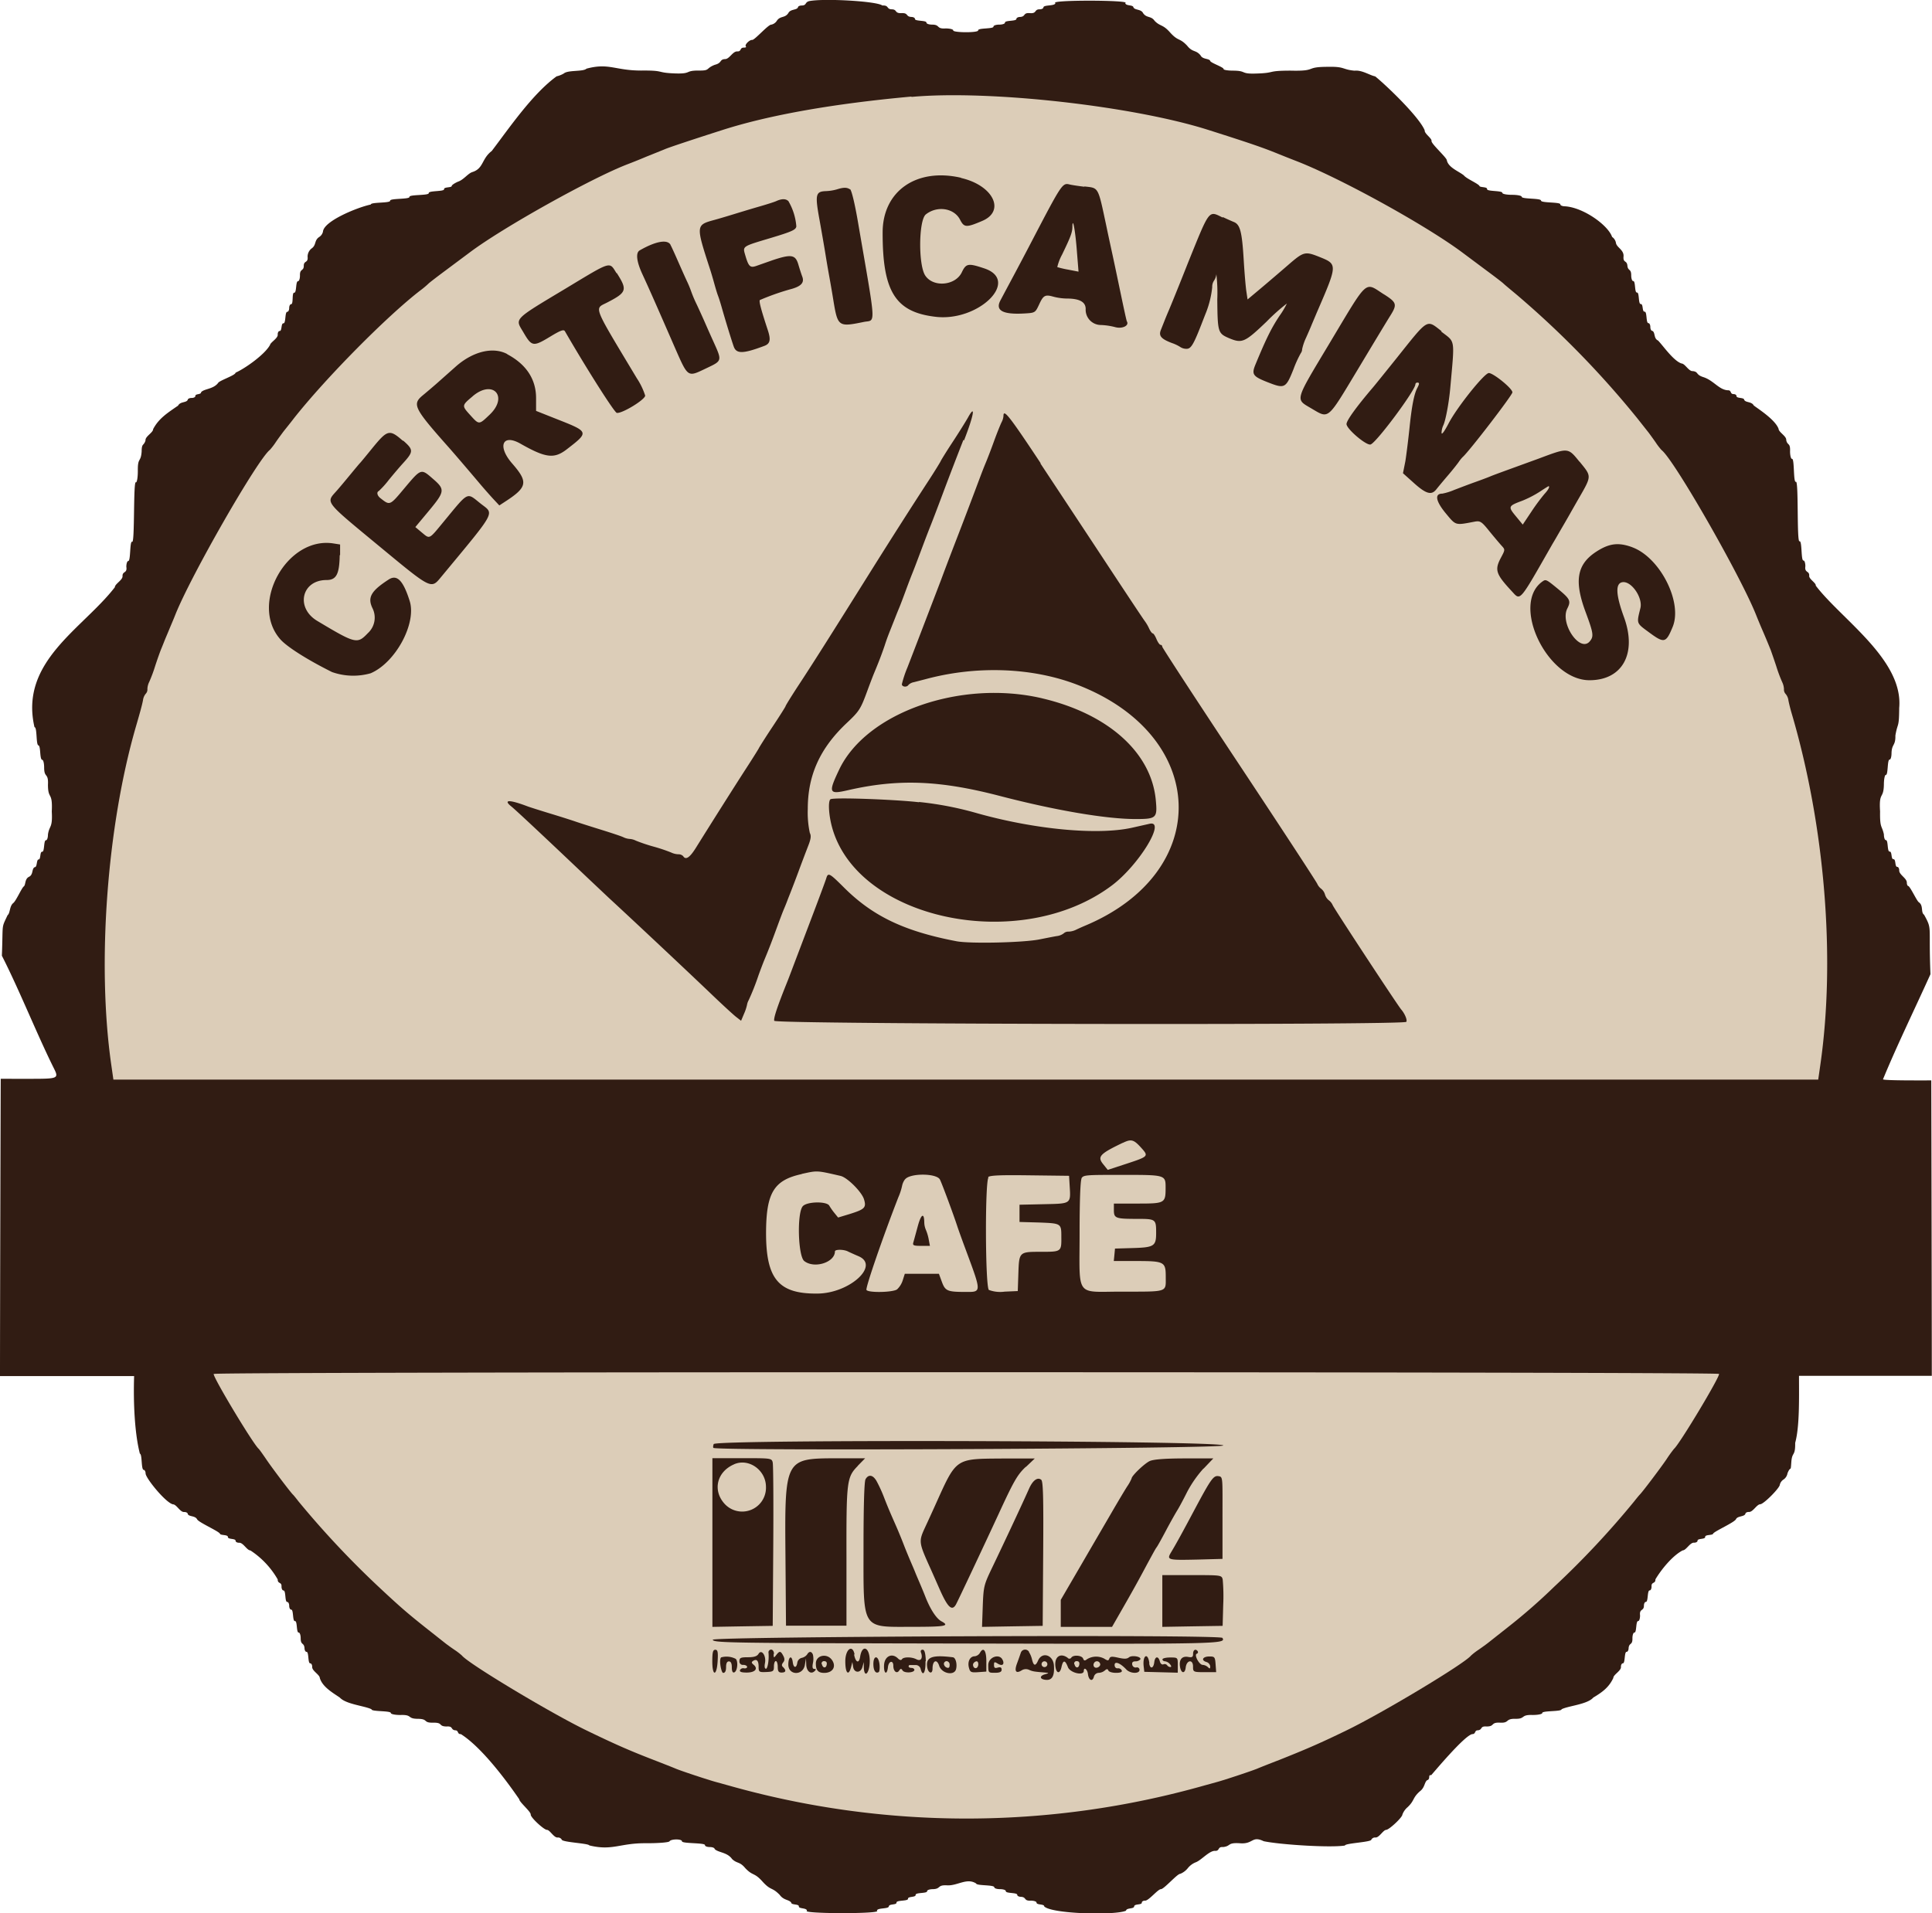
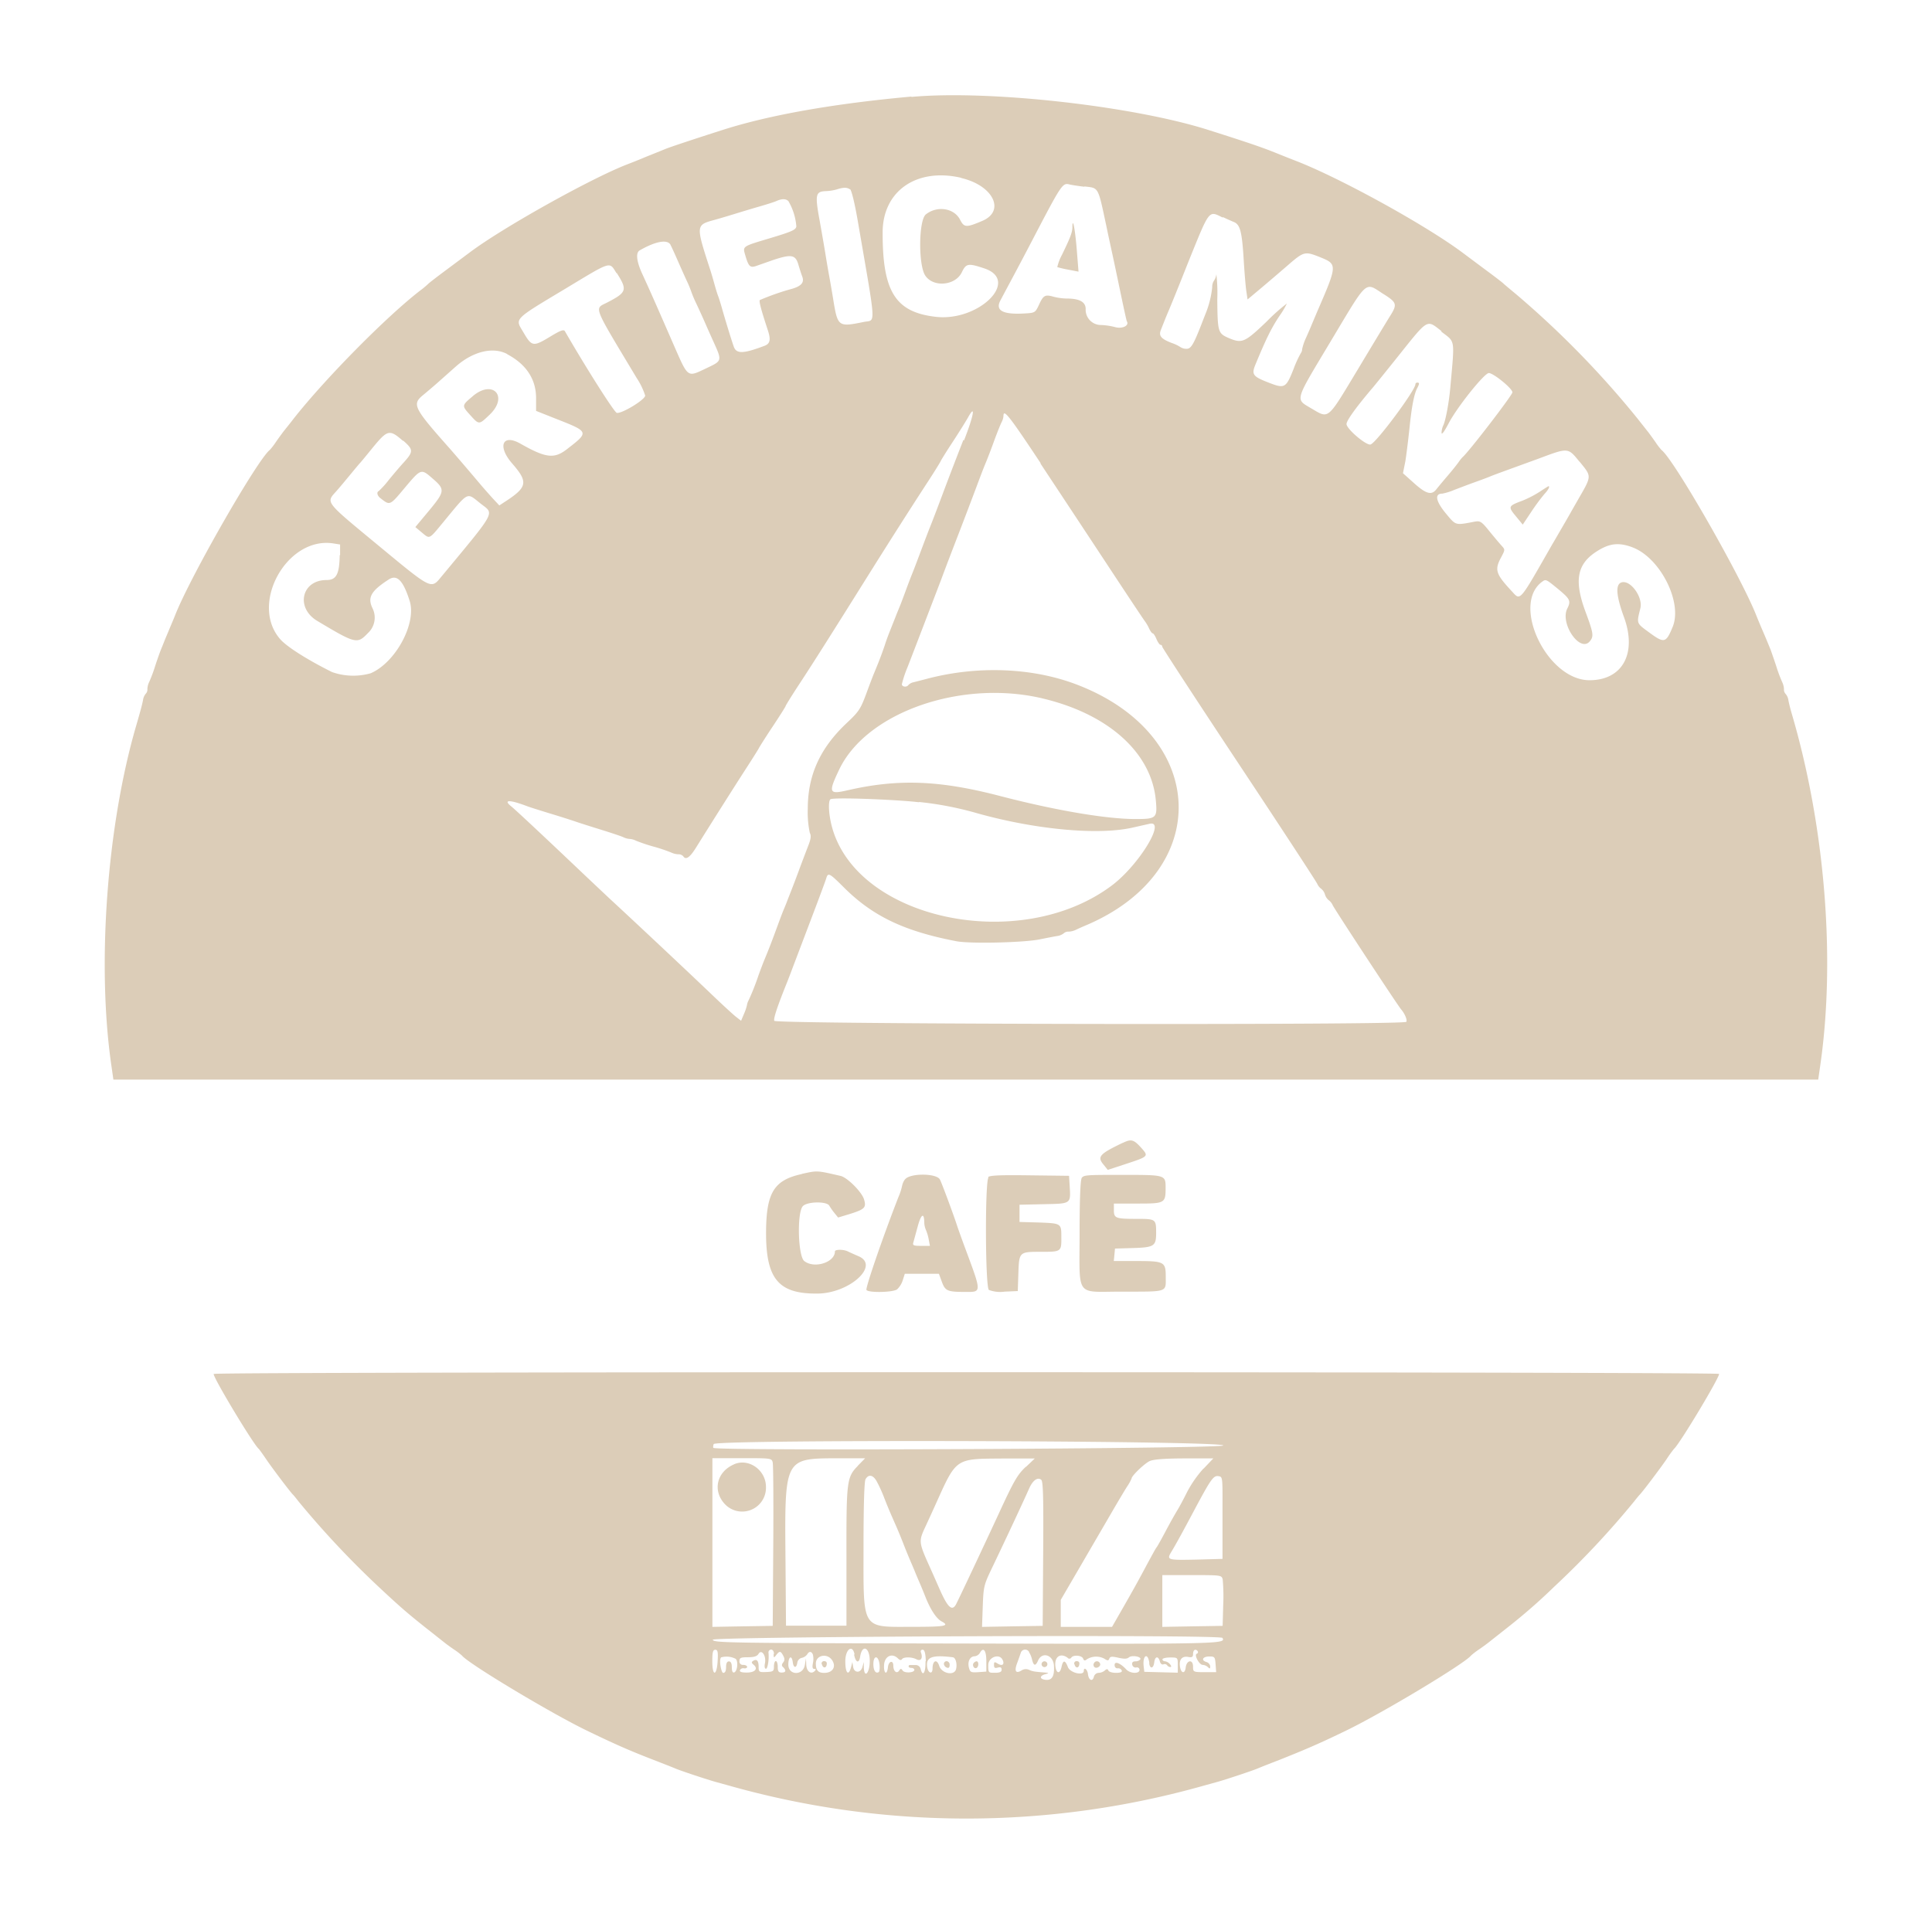
<svg xmlns="http://www.w3.org/2000/svg" viewBox="0 0 400.04 396.27">
  <defs>
    <style>.cls-1{fill:#311c13;}.cls-1,.cls-2{fill-rule:evenodd;}.cls-2{fill:#dccdb8;}</style>
  </defs>
  <g id="Camada_2" data-name="Camada 2">
    <g id="svg">
-       <path class="cls-1" d="M399.89,223.76c-1.91,0-9.78.05-10-.22,2.83-6.88,6.48-14.36,9.83-21.77-.42-10.35.44-9.12-1.32-12.32-.73-.49-.07-1.92-1.11-2.6-.47-.41-1.68-3.08-2.15-3.35-.17,0-.31-.31-.31-.7,0-.93-1.62-1.63-1.58-2.55,0-.39-.18-.71-.4-.71-.55,0-.24-1.61-.79-1.59s-.24-1.61-.79-1.58-.25-2.42-.8-2.38c-.21,0-.39-.53-.39-1.19-.42-1.93-.85-1.18-.79-4.76-.27-4.25.72-2.38.79-5.55,0-1.09.18-2,.4-2,.51.06.27-3.23.79-3.17.22,0,.39-.61.39-1.36.06-1.94.85-1.45.8-3.62.48-2.84.76-1.38.79-5.72.9-10-12-18.37-17.28-25.33.11-.56-1.51-1.39-1.35-2.11,0-1-1-.5-.8-1.9,0-.65-.17-1.19-.39-1.19-.54.08-.26-4-.8-4-.64.62-.15-12.92-.79-12.29-.54.11-.25-4.88-.79-4.76-.22,0-.4-.71-.4-1.59.08-1.81-.56-1.14-.79-2.29.08-.84-1.56-1.62-1.59-2.36C367.58,87,364.54,85,363.15,84c-.46-.89-1.67-.56-2-1.19,0-.54-1.61-.25-1.59-.79,0-.22-.26-.4-.59-.4-.82,0-.37-.82-1.2-.79-1.83-.1-2.92-2-5-2.7-1.73-.53-1-1.1-2.24-1.27-.85.1-1.62-1.56-2.36-1.58-1.69-.57-3.83-3.71-4.86-4.76-.94-.41-.53-1.71-1.19-2-.22,0-.4-.36-.4-.79s-.17-.8-.39-.8c-.55,0-.25-2.42-.8-2.38s-.24-1.61-.79-1.58-.25-2.43-.79-2.38-.25-2.43-.79-2.38c-.22,0-.4-.53-.4-1.19,0-1.45-.68-.83-.79-2s-.92-.51-.8-1.9-1.47-1.86-1.58-2.86a1.89,1.89,0,0,0-.79-1.19c-.8-2.39-5.88-6.08-9.72-6.34-.55,0-1-.18-1-.4.07-.52-4-.26-4-.79s-4-.27-4-.79c0-.22-.89-.4-2-.4s-2-.18-2-.39c0-.53-3.23-.27-3.17-.8s-1.57-.28-1.59-.69c-.46-.55-2.7-1.48-3.22-2.15-1-.82-3.2-1.6-3.52-3.12,0-.54-3.26-3.43-3.17-4S294.92,27.69,295,27c-1.14-2.79-7.88-9.26-10.25-11.18-1.13-.22-2.75-1.36-4.29-1.18-2.63-.25-1.92-.88-5.5-.8-5,0-2,.93-7.71.79-5.15,0-2.94.48-7.13.6-3.41.12-1.85-.57-4.76-.6-1.09,0-2-.14-2-.32.06-.4-2.84-1.33-2.78-1.73-.32-.51-1.57-.25-2-1.12-1-1.2-1.61-.54-2.77-2-1.63-1.73-1.79-.79-3.57-2.78-1.51-1.7-2-1.16-3.17-2.37-.73-1.07-1.65-.52-2.38-1.59-.43-.87-1.7-.58-2-1.19-.06-.58-1.59-.25-1.69-.89,1.36-.64-15.83-.69-14.47,0-.07.66-2.42.32-2.48.89,0,.22-.35.4-.79.4-1.15,0-.52.91-2,.79s-.82.7-2,.79c-.44,0-.8.18-.8.4,0,.54-2.42.25-2.37.79,0,.22-.54.4-1.19.4s-1.19.18-1.19.4c.06.53-3.24.25-3.17.79s-5.3.48-5.16,0c0-.22-.71-.4-1.58-.4-2,.13-1.07-.78-2.78-.79-.65,0-1.19-.18-1.19-.4.05-.53-2.42-.26-2.38-.79,0-.22-.35-.4-.79-.4-1.17-.1-.52-.86-2-.79s-.83-.76-2-.79-.52-.86-1.95-.79c-1.19-.9-11.81-1.49-15-.94-1.15.2-.58.91-1.69.94-.43,0-.79.17-.79.39-.28.61-1.56.31-2,1.19-.72,1.08-1.66.51-2.38,1.59a1.83,1.83,0,0,1-1.11.79c-.61-.11-3.47,3.22-4,3.17s-1.61,1-1.31,1.34c.14.14,0,.25-.41.25-.91,0-.42.83-1.37.79s-1.63,1.63-2.55,1.59c-1.16.07-.55.8-2.09,1.18-2,.78-.87,1.23-3.37,1.19-2.92,0-1.36.7-4.76.6-4.21-.14-2-.65-7.14-.6-5.39,0-6.67-1.64-11.3-.39-.67.67-3.83.24-4.7,1a5.33,5.33,0,0,1-1.49.59c-5,3.63-9.8,10.69-13.43,15.46-2.13,1.62-1.65,3.61-4,4.36-.94.29-1.81,1.61-3,2-.7.31-1.28.7-1.28.87,0,.41-1.64.17-1.59.69s-3.24.26-3.17.8-4.06.26-4,.79-4.06.26-4,.79-4.06.26-4,.79c-2.59.52-9.78,3.4-9.91,5.64a1.82,1.82,0,0,1-.8,1.1c-1.06.73-.52,1.66-1.58,2.38a2.17,2.17,0,0,0-.8,1.68c.15,1.39-.79.74-.79,1.89s-.84.53-.79,2c0,.66-.18,1.19-.4,1.19-.52,0-.26,2.43-.79,2.38S60.8,63,60.28,63c-.22,0-.4.36-.4.79s-.18.79-.4.79c-.52,0-.26,2.43-.79,2.38s-.26,1.62-.79,1.59c-.22,0-.4.32-.4.7.14.77-1.48,1.63-1.58,2.17-1.07,2-5.22,4.92-7.14,5.76,0,.55-3.42,1.64-3.63,2.15-1,1.29-2.89,1.17-3.51,1.9,0,.55-1.22.26-1.19.8,0,.22-.35.39-.79.39s-.79.18-.79.4c-.31.63-1.54.3-2,1.19-2.27,1.56-4,2.67-5.16,4.86,0,.74-1.69,1.52-1.58,2.36-.39,1.2-.79.48-.8,2.29-.18,2.36-.83,1.09-.79,4,0,1.32-.17,2.38-.39,2.38-.59-.64-.2,12.92-.8,12.29-.51-.09-.27,4-.79,4-.22,0-.4.54-.4,1.19.22,1.4-.78.86-.79,1.89.11.84-1.57,1.63-1.59,2.35C17.13,130.23,4,137,7.14,150.6c.58,0,.29,3.65.81,3.77s.23,2.91.79,3c.22,0,.4.71.4,1.59,0,2.26.92,1,.79,3.56,0,3.19,1,1.31.79,5.55.2,3.53-.5,2.8-.79,4.76,0,.66-.18,1.19-.4,1.19-.52-.05-.27,2.43-.79,2.38S8.48,178,8,178s-.27,1.63-.8,1.59c-.67.3-.26,1.55-1.19,2s-.65,1.67-1.09,2-1.55,2.9-2.15,3.42c-.83.63-.64,2.11-1.2,2.53-1.34,2.88-.91,1.39-1.18,8.4,3.52,6.88,7.31,16.36,10.65,23.08,1.21,2.41,1.21,2.41-5.25,2.41H.15C.11,233,0,274.42,0,285H27.77c-.19,5.69.14,12,1.19,16.06.51.12.24,3.31.79,3.37.22,0,.4.35.4.79.16,1.11,4.17,6,5.65,6.34.76,0,1.5,1.68,2.36,1.59.39,0,.71.18.71.39.2.62,1.49.32,1.93,1.1.24.63,4.46,2.46,4.74,3,.12.4,1.66.15,1.65.69s1.61.25,1.59.79c0,.22.32.4.7.4.86-.09,1.63,1.57,2.37,1.59a17.66,17.66,0,0,1,5.65,6c0,1,.85.45.79,1.5,0,.43.18.79.4.79.55,0,.25,2.43.79,2.38.22,0,.4.36.4.79s.18.8.4.8c.54-.05.25,2.42.79,2.37s.25,2.43.79,2.38c.22,0,.4.54.4,1.19,0,1.47.67.82.79,2,0,.44.18.8.4.8.55-.05.25,2.42.79,2.38.22,0,.4.31.4.7-.09.84,1.55,1.63,1.58,2.34.55,1.86,2.74,3.09,4.14,4.05,1.29,1.4,5.1,1.7,6.57,2.42-.08.53,4,.26,4,.79,0,.22.89.4,2,.4,2.56-.09,1.29.77,3.57.79s1,.84,3.17.8,1,.75,2.78.79c1.45-.11.81.65,1.78.79.82,0,.37.82,1.2.79,4.28,2.7,9.43,9.61,12.08,13.48,0,.58,2.44,2.59,2.38,3.18s2.75,3.17,3.36,3.17,1.45,1.69,2.25,1.58a.88.88,0,0,1,.81.44c.1.56,5.57.76,5.71,1.2,4.84,1.18,6.32-.52,11.83-.45,2.6,0,4.64-.17,4.78-.4.32-.51,2.58-.51,2.58,0s4.87.27,4.76.8c0,.22.44.39,1,.39s1,.18,1,.4c.71.76,2.62.65,3.61,2.08,1.06,1,1.56.47,2.73,1.88,1.63,1.72,1.79.8,3.57,2.78s1.92,1.07,3.57,2.77c.85,1.16,1.88.93,2.38,1.59,0,.54,1.61.25,1.58.79s1.59.25,1.69.89c-1.36.66,15.83.69,14.47,0,.07-.64,2.41-.32,2.47-.89s1.62-.25,1.59-.79,2.42-.26,2.38-.79,1.61-.25,1.58-.8,2.43-.25,2.38-.79c0-.22.54-.4,1.19-.4,1.74-.05.82-.91,2.95-.79s4.08-1.62,6-.39c.11.51,3.71.24,3.77.79,0,.22.53.39,1.19.39s1.19.18,1.19.4c-.05.53,2.42.26,2.37.79,0,.22.36.4.8.4,1.16.08.51.87,2,.79.65,0,1.19.18,1.19.4,0,.54,1.62.25,1.59.79,1.53,1.58,14.77,1.89,16.94.89.09-.64,1.63-.31,1.69-.89s1.62-.25,1.58-.79c0-.22.29-.4.64-.4.72.11,2.68-2.38,3.32-2.38s3.43-3.24,4-3.17a3.92,3.92,0,0,0,1.58-1.19,4,4,0,0,1,1.6-1.19c1.18-.41,2.93-2.56,4.14-2.37.92-.07.37-.9,1.59-.8,1.66-.22.8-.94,3.37-.79,2.91.27,2.48-1.63,5-.42,3.22.69,13.64,1.39,16.82.9,0-.5,5.5-.69,5.47-1.23a.88.88,0,0,1,.82-.44c.78.1,1.61-1.54,2.25-1.58s3.36-2.59,3.36-3.17a3.73,3.73,0,0,1,1.09-1.54c1.47-1.4.95-1.85,2.49-3.24,1.12-.83.93-1.89,1.57-2.36.22,0,.4-.28.4-.62s.18-.51.39-.37c.74-.82,6.9-8.22,8.52-8.53.81,0,.39-.81,1.2-.79,1-.14.35-.9,1.78-.79,1.75,0,.76-.89,2.78-.79s1-.84,3.17-.8,1-.88,3.57-.79c1.09,0,2-.18,2-.4-.1-.53,4.05-.26,4-.79,1.45-.72,5.34-1,6.57-2.42,1.93-1.15,3.25-2.15,4.14-4.05,0-.71,1.69-1.5,1.58-2.34,0-.39.18-.7.4-.7.52,0,.26-2.43.79-2.38.22,0,.4-.36.4-.8.13-1.16.83-.51.79-2,0-.65.18-1.19.4-1.19.52.05.26-2.42.79-2.38.22,0,.39-.53.39-1.18-.17-1.45.79-.84.8-2,0-.43.18-.79.39-.79.53.05.27-2.43.8-2.38.22,0,.39-.36.39-.79-.08-1.05.83-.52.8-1.5,1.19-2,3.51-4.89,5.65-6,.71,0,1.53-1.68,2.36-1.59.39,0,.71-.18.71-.4-.05-.53,1.62-.25,1.58-.79s1.55-.29,1.65-.69c.27-.5,4.43-2.32,4.74-3s1.71-.47,1.94-1.1c0-.21.32-.39.7-.39.84.09,1.64-1.57,2.37-1.59s4.06-3.39,4.06-4.06a1.8,1.8,0,0,1,.8-1.09,1.94,1.94,0,0,0,.79-1.28c.72-1.75.63,0,.79-2.29s.84-1.07.8-4c.92-3.37.8-9.05.79-13.88H400C400,274.42,399.92,233.39,399.89,223.76Z" />
      <path id="path2" class="cls-2" d="M188.72,20c-16.15,1.47-29.38,3.81-39.05,6.9-5.76,1.84-11.26,3.66-12,4l-1.78.72-2.09.84c-1.23.52-2.59,1.07-4,1.61-7.42,2.88-25.59,13-32.51,18.19l-5,3.73c-1.67,1.24-3.28,2.47-3.57,2.75s-1,.91-1.7,1.42c-6.9,5.32-19.45,18-26.12,26.42-1,1.31-2.1,2.64-2.36,3s-.91,1.22-1.44,2a13.34,13.34,0,0,1-1.22,1.59c-2.57,2-16.33,26-19.56,34.1-.39,1-1,2.4-1.31,3.16s-.74,1.75-.91,2.18-.49,1.24-.72,1.79-.8,2.15-1.26,3.56a29.79,29.79,0,0,1-1.22,3.27,3.6,3.6,0,0,0-.38,1.46,1.27,1.27,0,0,1-.35,1,2.6,2.6,0,0,0-.56,1.32c-.19,1-.54,2.28-1.46,5.45-6,20.69-8.11,49.19-5.11,70.07l.44,3.07h353l.44-3.07c3.18-22.08.94-49.55-6-73-.22-.76-.5-1.88-.61-2.48a2.51,2.51,0,0,0-.57-1.32,1.31,1.31,0,0,1-.35-1,3.75,3.75,0,0,0-.37-1.46,29.79,29.79,0,0,1-1.22-3.27c-.46-1.41-1-2.93-1.15-3.36-.56-1.39-1.12-2.74-1.74-4.17-.33-.76-.92-2.17-1.3-3.13-3.21-8.07-17-32.19-19.57-34.13a13.34,13.34,0,0,1-1.22-1.59c-.53-.76-1.18-1.65-1.44-2l-2.37-3A192.92,192.92,0,0,0,314,61c-1.2-1-2.41-2-2.7-2.28s-1.89-1.5-3.57-2.74l-5-3.73c-7.66-5.7-25.5-15.53-34.58-19-.9-.35-2.09-.82-3.77-1.5-2.8-1.13-5.24-2-14-4.78-15.57-5-45.52-8.37-61.65-6.9M199,36.86c6.65,1.53,9.26,6.84,4.37,8.9-3.32,1.41-3.74,1.38-4.59-.28-1.24-2.39-4.72-2.93-7.07-1.08-1.5,1.18-1.59,10.5-.12,12.68,1.67,2.5,6.24,2.08,7.56-.68.89-1.86,1.31-1.93,4.67-.81,7.55,2.53-1.3,11.19-10.27,10-8.19-1-10.82-5.3-10.79-17.45,0-8.56,7-13.45,16.24-11.32m25.49,1.79c3.08.36,2.81-.14,4.65,8.48.2,1,.74,3.48,1.19,5.55s1.27,6,1.84,8.72,1.08,5.07,1.16,5.2c.53.88-.94,1.6-2.43,1.19a13.6,13.6,0,0,0-3-.44A3.16,3.16,0,0,1,224.8,64c0-1.47-1.27-2.17-3.93-2.17a11.76,11.76,0,0,1-2.74-.38c-1.74-.5-2.11-.29-3,1.68-.79,1.66-.8,1.67-3.17,1.8-4.35.23-5.91-.64-4.82-2.7.29-.55,1.38-2.6,2.43-4.56s2.89-5.44,4.08-7.73c6.22-11.92,6.34-12.11,7.84-11.73.45.11,1.83.32,3.07.47M176,39.16c.32.2,1,3,1.68,7,3.81,22.16,3.69,20,1.16,20.52-5.29,1.08-5.39,1-6.32-4.71-.21-1.31-.58-3.45-.82-4.76s-.59-3.36-.78-4.56-.74-4.37-1.21-7c-1-5.43-.83-6,1.35-6.07a9.54,9.54,0,0,0,2.23-.36c1.35-.43,2.08-.44,2.71,0m-12.7,2.53a12.21,12.21,0,0,1,1.59,5.14c-.1.71-.93,1.08-5.28,2.39-6.07,1.82-5.85,1.67-5.27,3.67.66,2.26,1,2.55,2.22,2.14L160,53.88c3.84-1.28,4.7-1.14,5.3.88.27.93.64,2.06.81,2.51.46,1.2-.14,1.95-2.06,2.53a50.47,50.47,0,0,0-6.71,2.34c-.22.22.21,1.88,1.64,6.23.66,2,.49,2.81-.7,3.26-4.38,1.65-5.79,1.69-6.34.18-.47-1.31-1.77-5.56-2.46-8-.28-1-.64-2.14-.81-2.57s-.52-1.6-.79-2.58-.64-2.23-.82-2.78c-3-9.22-3-9.27.82-10.32,1-.27,2.76-.8,4-1.18s3.52-1.08,5.16-1.55,3.33-1,3.76-1.21c1.16-.51,2-.47,2.5.1m89.91,3.24c.63.31,1.63.75,2.22,1,1.36.51,1.74,2,2.1,8,.15,2.51.39,5.35.53,6.31l.26,1.75,2.78-2.33c1.53-1.29,4.07-3.46,5.65-4.83,3.2-2.77,3.47-2.84,6.49-1.63,3.73,1.5,3.73,1.55-.55,11.43l-1.09,2.58c-.17.44-.69,1.64-1.15,2.67a11.23,11.23,0,0,0-.83,2.41,1.4,1.4,0,0,1-.28.83,23.31,23.31,0,0,0-1.5,3.29c-1.59,4-1.84,4.1-5.29,2.75-3.16-1.24-3.44-1.64-2.59-3.71,2.2-5.32,3.29-7.54,5-10.1a16.74,16.74,0,0,0,1.5-2.52,39.88,39.88,0,0,0-4.2,3.75c-4.52,4.32-5.07,4.56-7.77,3.43-2.3-1-2.37-1.2-2.44-8a34.06,34.06,0,0,0-.19-5.26,2.91,2.91,0,0,1-.5,1.36,2.34,2.34,0,0,0-.36,1.35,20,20,0,0,1-1.23,5.12c-.2.49-.51,1.29-.7,1.78-1.89,4.91-2.43,5.85-3.36,5.85a2.26,2.26,0,0,1-1.27-.34,8.1,8.1,0,0,0-1.77-.85c-2.26-.86-2.79-1.49-2.3-2.72l.73-1.84c.17-.44.57-1.42.9-2.18s2.15-5.22,4-9.91c4.53-11.2,4.22-10.8,7.17-9.34m-31.12,1.89c0,1.21-.42,2.22-2.13,5.77a10.21,10.21,0,0,0-1,2.6,19.71,19.71,0,0,0,2.28.53l2.12.41L223,52.28c-.3-4.15-.87-7.47-.95-5.46M138.82,50.7c.19.33.78,1.62,1.33,2.87s1.44,3.27,2,4.48a22.63,22.63,0,0,1,1,2.4,25.78,25.78,0,0,0,1.14,2.66c.63,1.35,1.41,3.08,1.74,3.84s1.06,2.41,1.63,3.66c1.9,4.22,1.93,4.07-1.49,5.7-3.87,1.84-3.66,2-6.58-4.66-3.51-8.05-5-11.45-6.64-15-1.16-2.55-1.34-4.31-.5-4.79,3.3-1.9,5.74-2.34,6.39-1.16m-11.13,5.85c2.24,3.52,2.08,4-2,6.11-2.67,1.38-3.12.23,6.15,15.68a14.3,14.3,0,0,1,1.73,3.59c0,.84-4.83,3.78-5.88,3.58-.51-.1-6.27-9.17-10.74-16.91-.24-.42-.9-.18-3,1.09-3.56,2.16-3.85,2.12-5.57-.82s-2.39-2.45,8.54-9c9.85-5.94,9.17-5.73,10.71-3.3m158.87,4.36c2.68,1.7,2.81,2.1,1.4,4.38-.64,1-3.71,6.1-6.82,11.28-6.36,10.56-5.88,10.16-9.57,8-3.36-2-3.55-1.29,3.77-13.51,8.12-13.55,7.19-12.71,11.22-10.14m11.85,7.69c3,2.35,2.86,1.2,1.93,11.63-.3,3.37-1,6.89-1.45,7.83a3.91,3.91,0,0,0-.36,1.54c0,.52.58-.25,1.49-2,1.76-3.35,7.38-10.37,8.3-10.37s4.88,3.18,4.88,4c0,.57-9.07,12.38-10.32,13.42a7.73,7.73,0,0,0-.8,1c-.32.46-1.31,1.71-2.22,2.77s-2,2.37-2.41,2.89c-1,1.28-2.12,1-4.8-1.44l-2.11-1.89L291,95.5c.22-1.42.61-4.54.86-6.94.45-4.41.95-7,1.61-8.22.46-.88.45-1.1,0-1.1a.38.38,0,0,0-.4.35c0,1.23-8,12-9.26,12.46-.83.32-5-3.2-5-4.23,0-.72,2-3.51,5.48-7.59.37-.43,2.53-3.11,4.8-5.94,6.79-8.5,6.22-8.16,9.42-5.69M105,73.35c4,2.11,6,5.23,6,9.1V85.1l4.26,1.69C122,89.44,122,89.47,117.43,93c-2.66,2.08-4.38,1.89-9.68-1.12-3.71-2.1-4.81.54-1.71,4.1,3.39,3.89,3.19,4.92-1.58,8l-1.07.7L102,103.19c-.79-.87-1.88-2.11-2.43-2.76-3.14-3.72-5.5-6.46-6.59-7.7-7.32-8.24-7.68-9-5.42-10.87.81-.67,2.39-2,3.5-3l3.38-3c3.54-3.1,7.67-4.09,10.61-2.52m-7.16,8.72C95.58,84,95.58,84,97.39,86s1.78,2,3.94-.06c4.06-3.81.73-7.47-3.49-3.85m101.65,9c-1.09,2.78-3,7.73-4.22,11s-2.39,6.3-2.57,6.74-.91,2.31-1.6,4.16c-1.54,4.1-1.76,4.68-2.29,6-.22.54-.8,2.06-1.28,3.37s-1.05,2.82-1.28,3.37-.59,1.43-.81,2-.57,1.43-.79,2c-.65,1.63-1,2.5-1.48,4-.63,1.85-1.23,3.41-2.29,5.95-.22.55-.8,2.06-1.28,3.37-1.4,3.82-1.66,4.23-4.26,6.68-5.54,5.21-8.08,10.81-8.08,17.77a20.21,20.21,0,0,0,.42,5c.31.59.23,1.25-.34,2.7-.41,1.06-1.32,3.44-2,5.29s-1.43,3.77-1.62,4.26-.52,1.3-.7,1.79-.53,1.34-.76,1.88-.8,2.06-1.28,3.37c-1.17,3.19-1.68,4.53-2.68,6.94-.23.54-.81,2.06-1.28,3.37a50.06,50.06,0,0,1-2,5.05,3.05,3.05,0,0,0-.35,1,9.6,9.6,0,0,1-.61,1.81l-.61,1.45-1.08-.84c-.59-.47-2.69-2.4-4.66-4.28-4.57-4.38-16.22-15.33-21.59-20.28l-4.57-4.31c-7.67-7.29-14.81-14-15.68-14.68-1.77-1.43-.4-1.45,3.41,0,.43.16,2.66.87,5,1.58s4.52,1.42,5,1.59,2.66.87,4.95,1.58,4.47,1.43,4.85,1.63a3.52,3.52,0,0,0,1.3.35,3.36,3.36,0,0,1,1.29.36,35.16,35.16,0,0,0,3.66,1.23,34.31,34.31,0,0,1,3.66,1.23,3.74,3.74,0,0,0,1.47.36,1.34,1.34,0,0,1,1,.39c.52.85,1.35.31,2.6-1.68,2.79-4.48,8.17-13,10.55-16.67,1.38-2.13,2.51-3.95,2.51-4s1.24-2.05,2.77-4.35,2.78-4.28,2.78-4.39,1.13-1.94,2.51-4.06c3-4.54,7-10.88,15.51-24.48,4.15-6.61,8.13-12.85,11.57-18.13,1.39-2.13,2.52-4,2.52-4.06s1.06-1.81,2.37-3.8,2.77-4.33,3.27-5.21c1.65-3,1.23-.49-.82,4.74M215.44,96c3.79,5.73,10.12,15.31,14.07,21.31s7.35,11.12,7.57,11.38a8.57,8.57,0,0,1,.86,1.49c.26.55.59,1,.75,1s.5.53.77,1.18.65,1.19.84,1.19a.36.36,0,0,1,.35.38c0,.2,7.23,11.28,16.06,24.6s16.05,24.37,16.05,24.54a2.61,2.61,0,0,0,.8,1,2.35,2.35,0,0,1,.79,1.19,2.39,2.39,0,0,0,.79,1.19,2.58,2.58,0,0,1,.8,1c0,.27,13.45,20.77,14.19,21.62s1.3,2.18,1.06,2.56c-.44.72-130.59.51-130.87-.21-.19-.5.65-3,2.63-7.93.18-.43.86-2.22,1.53-4l3.76-9.91c1.41-3.71,2.68-7.14,2.83-7.63.38-1.3.64-1.17,3.63,1.81,6,6,12.55,9.11,23.35,11.18,2.81.54,13.91.29,17.23-.39,1.2-.24,2.76-.55,3.47-.67a2.93,2.93,0,0,0,1.51-.58,1.35,1.35,0,0,1,1-.35,3.91,3.91,0,0,0,1.46-.35c.38-.19,1.22-.57,1.88-.85,26.64-11.1,25.74-39.46-1.59-49.95-9.24-3.55-20.73-4-31.32-1.15l-2.48.64a2.1,2.1,0,0,0-1.11.57c-.33.53-1.36.41-1.36-.15a22.88,22.88,0,0,1,1.15-3.47c1.37-3.52,4.36-11.34,7-18.23,1-2.73,2.76-7.28,3.85-10.11s2.51-6.58,3.17-8.33c1.46-3.9,1.69-4.5,2.21-5.75.23-.54,1-2.5,1.67-4.36s1.42-3.68,1.62-4.06a3.29,3.29,0,0,0,.37-1.28c0-1.51,1.24.07,7.69,9.8m-132-4.68c2.2,1.94,2.19,2.28-.11,4.8-.59.65-1.87,2.15-2.85,3.35a18.6,18.6,0,0,1-2.08,2.31c-.51.23-.32,1,.4,1.52,1.91,1.5,1.89,1.51,4.88-2.07C87.2,97,87.16,97,89.6,99.13c2.59,2.23,2.54,2.64-.8,6.67L86,109.16l1.3,1.09c1.73,1.43,1.46,1.56,4.54-2.17,5.3-6.42,4.73-6.13,7.62-3.83s3.62,1.08-8.19,15.33c-2,2.43-2,2.43-12.3-6.09-12.09-10-11.51-9.27-9.19-11.92.55-.62,1.79-2.11,2.77-3.3s1.88-2.27,2-2.38,1.33-1.58,2.7-3.27c3-3.64,3.43-3.74,6.19-1.31m243.61,4.28c2.59,3.2,2.61,2.83-.44,8.13L325.31,106c-.24.44-1.06,1.87-1.82,3.17s-1.64,2.85-2,3.43c-7.08,12.4-6.6,11.84-8.49,9.82-3.31-3.57-3.57-4.4-2.17-7,.83-1.56.83-1.6.1-2.39-.41-.45-1.55-1.8-2.53-3-1.6-2-1.9-2.19-3-2-4.17.79-3.89.87-6.1-1.79-2-2.44-2.29-4-.68-4a11.94,11.94,0,0,0,2.46-.76c1.07-.41,3-1.15,4.32-1.62s2.73-1,3.17-1.19,1.77-.68,3-1.13L318.55,95c6.22-2.33,6.09-2.34,8.51.64m-8.27,6.22a22,22,0,0,1-3.57,1.84c-2.93,1.09-3,1.22-1.36,3.2l1.44,1.75,1.79-2.68a42.73,42.73,0,0,1,2.72-3.68c.79-.84,1.17-1.59.82-1.59-.05,0-.88.52-1.84,1.16M70.34,115c-.07,3.93-.7,5.13-2.73,5.13-5.17,0-6.47,5.75-1.91,8.47,7.94,4.75,8.27,4.83,10.46,2.54a4.36,4.36,0,0,0,1-5.11c-1.12-2.26-.38-3.61,3.31-6,1.72-1.12,3,.15,4.35,4.41,1.49,4.62-2.89,12.78-8.07,15a13.2,13.2,0,0,1-8-.25c-5.08-2.53-9.35-5.23-10.72-6.8-6.42-7.3,1.38-21.35,11-19.84l1.39.22,0,2.18m267.6-1.59c5.74,2.15,10.42,11.4,8.32,16.48-1.39,3.37-1.74,3.45-4.91,1.11-2.64-1.94-2.57-1.75-1.77-5,.53-2.14-1.82-5.59-3.66-5.38-1.55.18-1.47,2.51.26,7.25,2.74,7.5-.3,13.06-7.14,13.06-8.83,0-16.34-15.82-9.71-20.47.66-.47.8-.4,3.11,1.5,2.61,2.15,2.8,2.54,2,4.13-1.56,3.12,2.67,9.24,4.68,6.76.83-1,.74-1.66-.87-6-2.42-6.47-1.83-9.91,2.16-12.52,2.71-1.77,4.64-2,7.52-.93M215.73,144.62c13.7,3.2,22.68,11.23,23.59,21.1.35,3.71.13,3.91-4.2,3.91-6.08,0-16.64-1.8-28.16-4.8-12.46-3.24-21-3.56-31.44-1.16-3.9.9-4.05.54-1.76-4.28,5.63-11.83,25.15-18.7,42-14.77M190.31,166.1a69.07,69.07,0,0,1,12.09,2.35c12,3.36,24.84,4.54,31.91,3l3.73-.84c3.49-.79-2.24,8.58-7.81,12.77-19,14.28-52.92,7.11-58-12.26-.64-2.44-.78-5.09-.3-5.57s13.87.06,18.34.6m42.2,70.54c-4.8,2.3-5.32,2.88-4,4.48l.9,1.12,3.86-1.26c4.53-1.49,4.62-1.57,3.18-3.19-1.65-1.85-2.14-2-3.9-1.15M166,243.16c-5.78,1.26-7.36,3.89-7.38,12.21,0,9.54,2.61,12.63,10.67,12.54,6.63-.06,12.95-5.82,8.49-7.73-.84-.36-1.84-.81-2.22-1-.9-.45-2.68-.44-2.68,0,0,2.27-4.26,3.63-6.34,2-1.32-1-1.55-10.13-.28-11.4.95-.95,4.93-1,5.45-.08a12.67,12.67,0,0,0,1.09,1.55l.74.91,2.35-.71c3.19-1,3.54-1.34,3-3.1-.52-1.57-3.46-4.49-4.85-4.81-5-1.15-4.73-1.13-8-.42m21.38,1.09a3.33,3.33,0,0,0-.62,1.33A12.6,12.6,0,0,1,186,248c-3.23,8.3-6.83,18.76-6.59,19.16.38.62,5.47.52,6.34-.12a4.4,4.4,0,0,0,1.17-1.88l.43-1.35h7.06l.61,1.66c.69,1.89,1.15,2.09,4.73,2.1s3.57.31.08-9.11c-.69-1.85-1.39-3.82-1.57-4.36-.75-2.34-3.22-9-3.64-9.81-.7-1.34-6.31-1.35-7.24,0m17.3-.42c-.75.76-.68,22.66.08,23.29a6.73,6.73,0,0,0,3.27.35l2.71-.12.12-3.55c.15-4.57.15-4.58,4.66-4.58,4.23,0,4.27,0,4.24-3.07,0-2.82,0-2.82-4.66-3l-4-.11v-3.57l5-.11c5.75-.13,5.62,0,5.38-3.88l-.12-2-8.14-.1c-6-.08-8.27,0-8.63.37m19.36.3c-.26.48-.41,4.81-.41,11.33,0,13.47-1,12.09,8.7,12.09s9.14.17,9.14-3-.22-3.34-6.15-3.34h-4.61l.13-1.29.12-1.29,3.77-.11c4.32-.13,4.75-.41,4.75-3.11,0-2.88-.06-2.93-4-2.93-4.4,0-4.75-.13-4.75-1.82v-1.35h4.94c5.62,0,5.77-.08,5.77-3.26,0-2.69,0-2.68-9-2.68-7.54,0-8.06,0-8.44.76m-32.53,9.07a4.13,4.13,0,0,0,.35,1.59,9.54,9.54,0,0,1,.58,2l.24,1.28h-1.82c-1.54,0-1.79-.1-1.62-.69.11-.38.52-1.89.92-3.36.69-2.56,1.33-2.93,1.35-.78M44.25,284.55c-.29.46,8.15,14.51,9.31,15.51.12.1.83,1.09,1.57,2.18,1.27,1.88,5.08,6.91,5.55,7.33.12.11.62.72,1.1,1.35a188.92,188.92,0,0,0,17,18.08c4.07,3.8,5.56,5.09,9.29,8.06l4,3.16c.33.27,1.22.92,2,1.45a13.34,13.34,0,0,1,1.59,1.22c1.3,1.65,18.28,11.86,25.77,15.49,5.9,2.86,8.84,4.15,13.87,6.1,2.07.8,4.12,1.61,4.56,1.8,1,.44,6.76,2.35,8.43,2.8l2.57.71a180.61,180.61,0,0,0,98.52,0l2.57-.71c1.67-.45,7.4-2.36,8.43-2.8.43-.19,2.48-1,4.56-1.8,5-2,8-3.24,13.87-6.1,7.49-3.63,24.47-13.84,25.77-15.49a13.82,13.82,0,0,1,1.58-1.22c.77-.53,1.66-1.18,2-1.45l4-3.16a120.11,120.11,0,0,0,9.68-8.46,180.57,180.57,0,0,0,16.56-17.68c.49-.63,1-1.24,1.11-1.35.47-.42,4.27-5.45,5.55-7.33a25.79,25.79,0,0,1,1.57-2.18c1.16-1,9.59-15.05,9.31-15.51s-311.25-.47-311.54,0m208.89,14.82c0,.66-104.91,1.16-105.57.5-.1-.1-.07-.45.06-.79.39-1,105.51-.73,105.51.29M160,302.93c.12.49.17,8.3.11,17.34L160,336.73l-6.24.1-6.25.11V302h6.14c6,0,6.14,0,6.35.89m17.64.69c-2.31,2.36-2.4,3.07-2.37,18.91l0,14.2H162.75l-.11-14.08c-.18-20.53-.17-20.54,10.5-20.59l6,0-1.55,1.58m34.82.18c-1.75,1.65-2.48,2.92-5.66,9.83-3,6.48-8.44,18.05-8.83,18.73-.83,1.42-1.73.52-3.43-3.36-.53-1.2-1.32-3-1.77-4-2.55-5.66-2.55-5.67-1.06-8.89.51-1.09,1.38-3,1.95-4.26,4.51-10,4.05-9.68,14.11-9.76l6.54,0-1.85,1.76m36.76.34a23.91,23.91,0,0,0-3.38,4.86c-.75,1.51-1.66,3.2-2,3.74s-1.41,2.42-2.33,4.16-1.81,3.35-2,3.57-1,1.74-1.89,3.37c-1.78,3.35-3,5.56-5.55,10l-1.76,3.07H219.64v-5.59l4.2-7.21c2.32-4,5.19-8.91,6.4-11s2.61-4.43,3.13-5.25a9.35,9.35,0,0,0,.94-1.69c0-.55,2.7-3.13,3.77-3.61.81-.35,3.09-.53,7.15-.54h6l-2,2.1m-97.2-.89c-3.6,1.53-4.53,5.4-2,8.19a4.93,4.93,0,0,0,8.57-3.51c0-3.45-3.55-6-6.59-4.68m29.38,3.28A28.38,28.38,0,0,1,183,310c1,2.59,1.56,3.81,2.66,6.32.33.76,1,2.37,1.46,3.57s1.13,2.8,1.46,3.57.75,1.74.92,2.18.59,1.41.92,2.18.92,2.19,1.3,3.17c1,2.44,2.17,4.23,3.23,4.81,1.77.94.79,1.13-5.86,1.13-10.86,0-10.29.93-10.29-16.65,0-8.29.15-13.41.41-13.9.55-1,1.42-1,2.16.16m71.76,7.8v8.52L248,323c-6.33.14-6.48.1-5.46-1.6s2.21-3.86,4.9-8.92c3.27-6.12,3.82-6.9,4.82-6.76s.87.17.87,8.65M216,321.81l-.1,14.92-6.28.1-6.28.11.15-4.27c.15-4.07.24-4.44,1.87-7.84,2.9-6.05,6.32-13.37,7.73-16.54.76-1.71,1.76-2.43,2.51-1.81.39.33.48,3.64.4,15.33m37.17,5.3a38.81,38.81,0,0,1,.11,5.25l-.12,4.37-6.24.1-6.25.11V326.22h6.14c6,0,6.14,0,6.36.89m-.06,12.11c.78,1.26-.1,1.28-52.89,1.17-49.64-.09-52.51-.13-52.63-.79s105.06-1.12,105.52-.38M148.6,343.93c-.17,3.23-1.11,3.36-1.11.16,0-1.91.13-2.41.62-2.41s.59.43.49,2.25m11.59-1.36c0,.83.05.84.54.2.68-.89.91-.87,1.44.13.33.61.32,1,0,1.4s-.37.7,0,1c.68.69.55,1.1-.34,1.1-.61,0-.79-.27-.79-1.19,0-.66-.18-1.19-.4-1.19s-.39.5-.39,1.1c0,1-.13,1.11-1.59,1.17s-1.58,0-1.58-1.08c0-1.27-.39-1.69-1.13-1.23-.39.24-.37.42.09.8,1,.83.31,1.62-1.42,1.62-1.09,0-1.52-.15-1.4-.5a.74.74,0,0,1,.82-.38c.36.07.66-.07.66-.29s-.36-.42-.8-.42a.7.7,0,0,1-.79-.79c0-.67.27-.79,1.77-.79,1.25,0,1.88-.2,2.18-.7.63-1.06,1.64.4,1.33,1.93-.14.72-.06,1.15.22,1.15s.66-1.58.52-3.28a.58.58,0,0,1,.53-.69c.34,0,.59.37.6.89m16.58.1c.31,1.68,1,2,1.25.56.4-2.73,2-2.09,2,.8,0,2.53-1.14,3.75-1.23,1.32l0-1.09-.28,1c-.17.62-.56,1-1,1s-.82-.33-.93-1l-.16-1-.25,1c-.52,2-1.21,1.37-1.21-1.15s1.51-3.62,1.92-1.4m14.68,1.39c.07,2.35-.57,3.33-1,1.59a1.06,1.06,0,0,0-1.15-.8h-1.14c-.11,0-.2.13-.2.3s.27.29.59.29.6.19.6.4c0,.62-2.05.73-2.44.13-.28-.43-.4-.43-.69,0-.5.78-1.23.19-1.23-1s-1-1-1.12.39c-.21,1.73-.92,1.2-.79-.58s1.66-2.51,2.87-1.3c.36.35.66.42.82.17.31-.51,2-.52,3,0s1.35-.34.95-1.38c-.14-.37,0-.6.35-.6s.59.59.65,2.38m12.53,0v2.15l-1.67.12c-1.53.11-1.69,0-1.94-.95-.32-1.26.24-2.34,1.21-2.34a1.48,1.48,0,0,0,1.08-.72c.72-1.29,1.32-.49,1.32,1.74m8.82-1.91a5.07,5.07,0,0,1,.65,1.58c.32,1.33.72,1.39,1.24.2.84-1.92,3.15-1.18,3.29,1.05s-.43,3.11-1.79,2.93c-1.2-.15-1.23-.83,0-1.16.84-.24.81-.27-.27-.36-2.1-.17-2.37-.22-3.13-.56a1.61,1.61,0,0,0-1.5.13c-1.19.74-1.56.18-.95-1.45.3-.81.64-1.78.77-2.17a.94.94,0,0,1,1.73-.19M248,342a.33.33,0,0,1-.19.5c-.62.21.49,2.31,1.22,2.31a1.8,1.8,0,0,1,1.09.48c.37.37.47.33.47-.17a1.11,1.11,0,0,0-.81-.91c-1.17-.37-.73-1.14.64-1.14,1.08,0,1.17.11,1.28,1.62l.12,1.63-2.39,0c-2.37,0-2.4-.05-2.4-1.18,0-1.55-1.34-1.35-1.52.23-.16,1.4-1,1.2-1.19-.27s.49-2.16,1.72-1.93c.8.15,1,0,1-.65,0-.85.56-1.13,1-.48m-79.72.64a4.07,4.07,0,0,1,0,1.78c-.16.84-.08,1.19.29,1.19s.41.11.08.44c-.77.77-1.69.07-1.75-1.32l-.05-1.31-.24,1.39c-.4,2.24-3.42,2.15-3.42-.1,0-1.66.72-2.06.92-.5.15,1.24.76,1.31.94.11a1.21,1.21,0,0,1,.92-1,1.9,1.9,0,0,0,1.11-.7c.41-.72.92-.7,1.21.05m-16,.84c.57.56.35,2.61-.31,2.82-.32.11-.49-.26-.49-1.06s-.2-1.22-.6-1.22-.59.4-.59,1.19-.2,1.19-.6,1.19-.91-2.72-.43-3.21a4.13,4.13,0,0,1,3,.29m20,.31c.89,1.35.09,2.61-1.65,2.61-1.25,0-1.73-.54-1.73-1.94,0-1.75,2.37-2.22,3.38-.67m25-.62c.57.07.92,1.4.65,2.46-.38,1.44-3,.91-3.5-.72-.48-1.47-1.37-1.07-1.37.61,0,1.31-1,.91-1.12-.47-.23-1.95,1.1-2.41,5.34-1.88m23.79.15a.47.47,0,0,0,.72-.07c.39-.64,2.19-.5,2.45.19.17.45.36.49.76.16a3.61,3.61,0,0,1,3.6-.16c.73.47.89.47,1.07,0s.57-.47,1.86-.18,1.82.24,2.2-.08c.64-.52,2.69-.13,2.34.44a1.34,1.34,0,0,1-1,.39c-.55,0-.75.22-.66.69a.72.72,0,0,0,.83.58.52.52,0,0,1,.68.5c0,.85-1.92.79-2.74-.09-1.24-1.33-2.42-1.79-2.42-.93,0,.45.26.73.65.69a.83.83,0,0,1,.83.44c.12.34-.27.5-1.21.5-.77,0-1.47-.22-1.57-.5s-.29-.39-.71,0a2.1,2.1,0,0,1-1.28.5,1.07,1.07,0,0,0-1,.81c-.29,1.1-1.07.75-1.23-.55-.11-1-.86-1.55-.86-.66,0,1.08-2.85.4-3.29-.79-.58-1.52-1-1.51-1.33,0s-1.08,1.35-1.26-.17c-.23-2,1.07-2.86,2.57-1.73m16.85,1.1c.17,1.26.89,1.13,1.05-.19s.86-1.32,1.16-.19c.12.47.43.73.74.61a.64.64,0,0,1,.76.18.88.88,0,0,0,.66.38c.27,0,.24-.22-.07-.6a1.67,1.67,0,0,0-1-.59c-.3,0-.55-.18-.55-.4s.72-.39,1.59-.39c1.58,0,1.58,0,1.58,1.57v1.58l-3.46-.09-3.47-.09-.13-1.12c-.27-2.33.88-3,1.18-.66m-55.88.22c.09.77,0,1.5-.16,1.61-.63.39-1.11-.32-1.11-1.66,0-1.88,1.05-1.84,1.27.05m25.55-.8c.34.89-.18,1.21-1.07.66-.67-.42-.77-.38-.77.27s.2.71.79.55.79,0,.79.44-.37.64-1.39.64c-1.35,0-1.38,0-1.38-1.59,0-1.72,2.44-2.51,3-1m-37.45.8c.18.86.88.91,1,.07.09-.43-.11-.69-.52-.69a.48.48,0,0,0-.52.62m25.3-.07a.93.93,0,0,0,.59.78c.41.16.6,0,.6-.55a.71.71,0,0,0-.6-.78.58.58,0,0,0-.59.55m6.14-.15c-.32.52.15,1.26.63,1s.47-1.37,0-1.37a.87.87,0,0,0-.62.4m14.08.19a.6.6,0,1,0,.59-.59.6.6,0,0,0-.59.59m6.81,0c.18.86.88.91,1,.07.08-.43-.11-.69-.52-.69a.48.48,0,0,0-.52.62m4.07-.19a.66.66,0,0,0,.08.78c.47.47,1.5-.22,1.16-.77a.67.67,0,0,0-1.24,0" />
    </g>
  </g>
</svg>